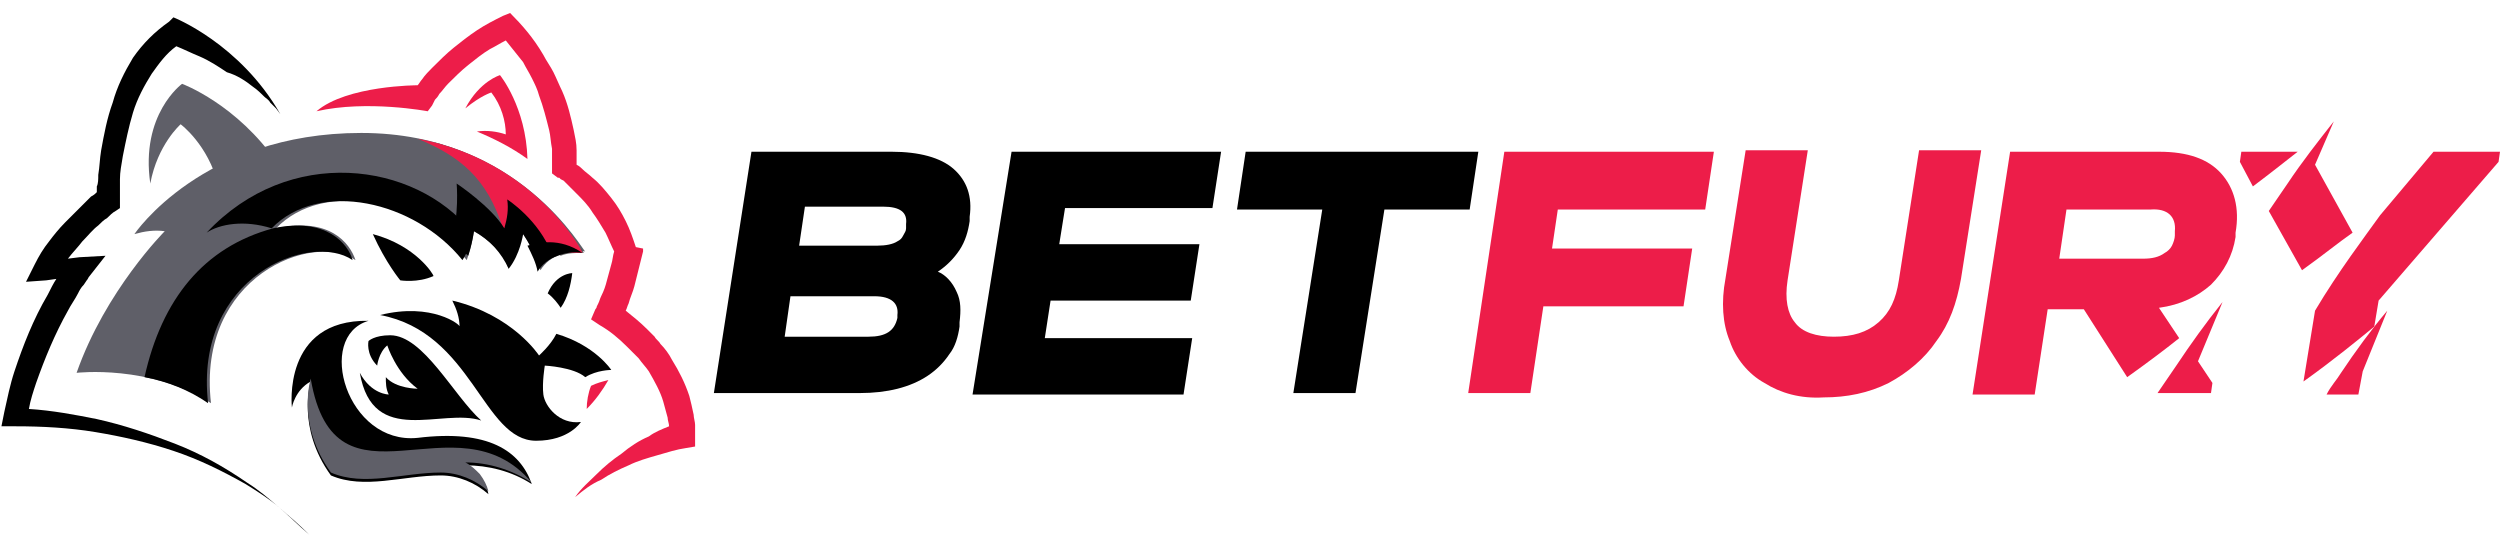
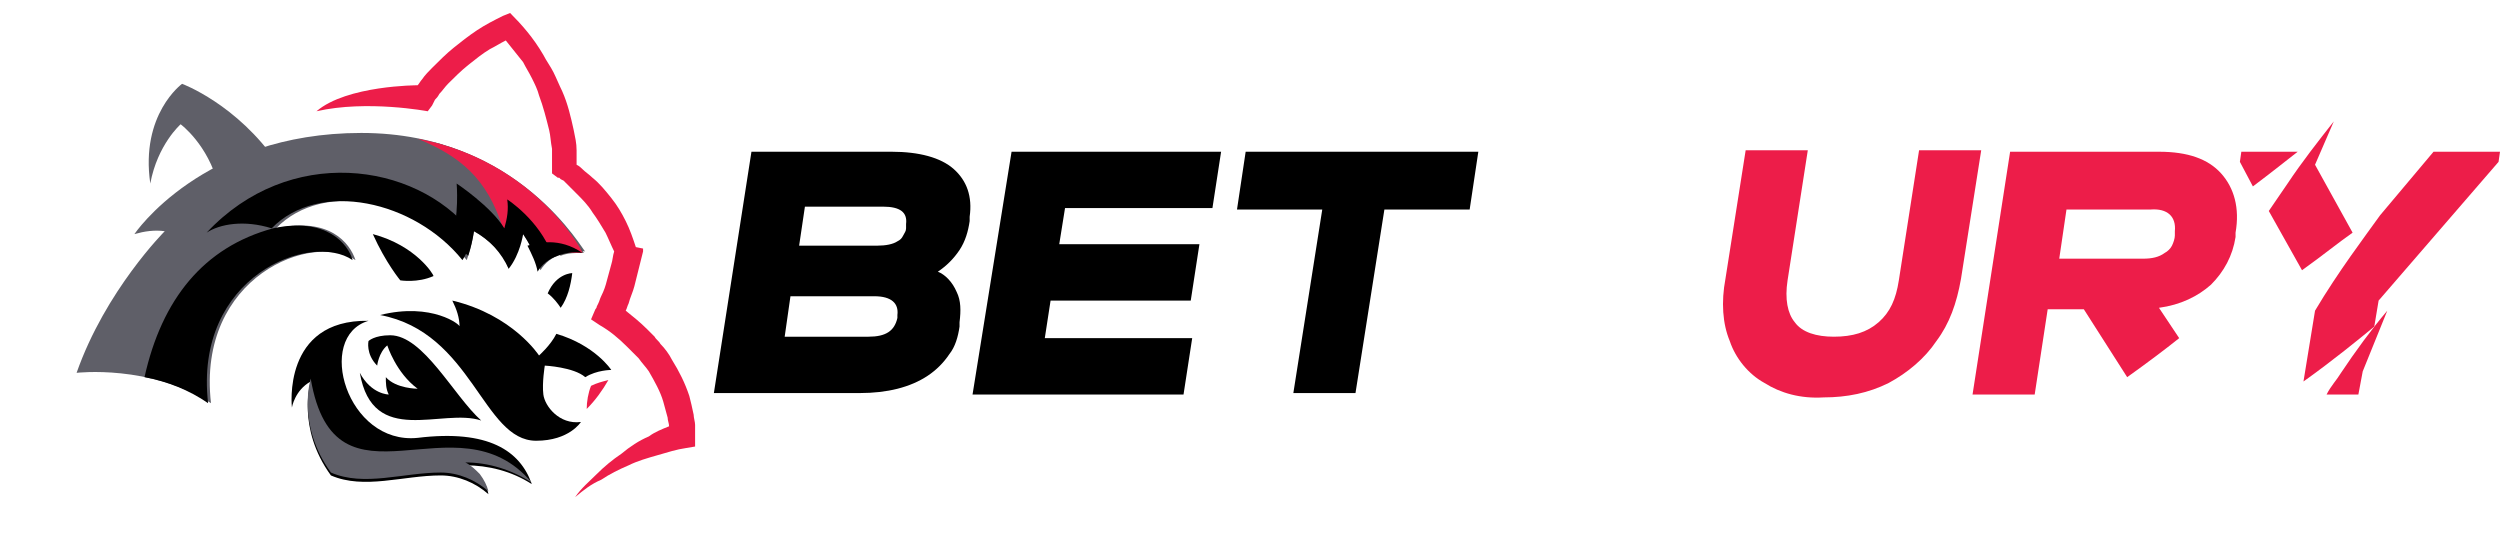
<svg xmlns="http://www.w3.org/2000/svg" version="1.1" id="Capa_1" x="0px" y="0px" viewBox="0 0 173 38" style="enable-background:new 0 0 173 38;" xml:space="preserve">
  <style type="text/css"> .st0{fill:#ED1D49;} .st1{fill:#5F5F68;} .st2{fill:#636363;} </style>
  <path class="st0" d="M155.1,10.5l-0.1,0.7l0.9,1.7c1.2-0.9,2.2-1.7,3.1-2.4H155.1z" />
  <path class="st0" d="M160.2,11.4l1.3-3c-1.1,1.4-2.2,2.8-3.2,4.3c-0.4,0.6-0.9,1.3-1.3,1.9l2.3,4.1c1.4-1,2.5-1.9,3.5-2.6 L160.2,11.4z" />
  <path class="st0" d="M162,25.8c-0.3,0.5-0.7,0.9-1,1.5h2.2l0.3-1.6l1.7-4.2C164.1,22.8,163,24.3,162,25.8L162,25.8z" />
  <path class="st0" d="M168.4,10.5l-3.7,4.4c-1,1.4-2.9,3.9-4.5,6.6l-0.8,4.9c2.1-1.5,3.8-2.9,4.9-3.8l0.3-1.8l8.3-9.6l0.1-0.7 L168.4,10.5z" />
  <path class="st0" d="M149.4,10.5h-10.3l-2.6,16.8h4.3l0.9-5.9h2.5l3,4.7c1.4-1,2.6-1.9,3.6-2.7l-1.4-2.1c1.5-0.2,2.7-0.8,3.6-1.6 c0.9-0.9,1.5-2,1.7-3.3l0-0.3c0.3-1.7-0.1-3.1-1-4.1C152.8,11,151.4,10.5,149.4,10.5z M150.5,16l0,0.3c0,0.2-0.1,0.5-0.2,0.7 c-0.1,0.2-0.3,0.4-0.5,0.5c-0.4,0.3-0.9,0.4-1.5,0.4h-5.8l0.5-3.4h5.8C150,14.4,150.6,15,150.5,16L150.5,16z" />
-   <path class="st0" d="M150.6,25.3c-0.4,0.6-0.9,1.3-1.3,1.9h3.7l0.1-0.7l-1-1.5l1.7-4.1C152.6,22.4,151.6,23.8,150.6,25.3L150.6,25.3 z" />
  <path d="M66.2,20.2c0.3,0.6,0.3,1.3,0.2,2.1l0,0.3c-0.1,0.7-0.3,1.4-0.7,1.9c-0.4,0.6-0.9,1.1-1.5,1.5c-1.2,0.8-2.8,1.2-4.7,1.2 H49.4L52,10.5h9.7c1.9,0,3.4,0.4,4.3,1.2s1.3,1.9,1.1,3.3l0,0.3c-0.1,0.7-0.3,1.4-0.7,2s-0.9,1.1-1.5,1.5 C65.4,19,65.9,19.5,66.2,20.2L66.2,20.2z M55.7,14.3L55.3,17h5.4c0.6,0,1.1-0.1,1.4-0.3c0.2-0.1,0.3-0.2,0.4-0.4 c0.1-0.2,0.2-0.3,0.2-0.5l0-0.3c0.1-0.8-0.4-1.2-1.6-1.2H55.7z M62.1,21.8c0.1-0.8-0.4-1.3-1.6-1.3h-5.8l-0.4,2.8h5.8 c1.2,0,1.8-0.4,2-1.3L62.1,21.8z" />
  <path d="M70,10.5h14.5l-0.6,3.9H73.7l-0.4,2.5H83l-0.6,3.9h-9.7l-0.4,2.6h10.2l-0.6,3.9H67.3L70,10.5z" />
  <path d="M91.5,14.5h-5.9l0.6-4h16.1l-0.6,4h-5.9l-2,12.7h-4.3L91.5,14.5z" />
-   <path class="st0" d="M104.1,10.5h14.5l-0.6,4h-10.2l-0.4,2.7h9.7l-0.6,4h-9.7l-0.9,6h-4.3L104.1,10.5z" />
  <path class="st0" d="M122.1,26.5c-1.1-0.6-2-1.7-2.4-2.9c-0.5-1.2-0.6-2.7-0.3-4.3l1.4-8.9h4.3l-1.4,9c-0.2,1.3,0,2.3,0.5,2.9 c0.5,0.7,1.5,1,2.7,1c1.3,0,2.3-0.3,3.1-1c0.8-0.7,1.2-1.6,1.4-2.9l1.4-9h4.3l-1.4,8.9c-0.3,1.7-0.8,3.1-1.7,4.3 c-0.8,1.2-2,2.2-3.3,2.9c-1.4,0.7-2.9,1-4.5,1C124.6,27.6,123.2,27.2,122.1,26.5z" />
  <path class="st1" d="M25,9.2c-11,0-15.7,7-15.7,7c0.7-0.2,1.4-0.3,2.1-0.2c0,0-4.1,4.1-6.1,9.8c0,0,5.1-0.6,9.3,2.1 c-1-8.8,7.1-11.9,10-9.9c-0.4-1.2-1.8-3-5.5-2.2c3.3-3.4,9.9-2,13.2,2.2c0.2-0.6,0.4-1.3,0.5-2c0,0,1.9,1,2.4,2.6 c0.1-1.1,1-2.4,1-2.4s0.7,0.9,1.2,2.5c0.3-0.5,0.8-0.9,1.4-1.1c0.5-0.2,1.1-0.3,1.7-0.2C40.4,17.5,36,9.2,25,9.2z" />
  <path d="M18.9,15.8c-4.8,1.3-7.7,4.9-8.9,10.3c1.6,0.3,3.1,0.9,4.4,1.8c-1-8.8,7.1-11.9,10-9.9C24.1,16.9,22.6,15,18.9,15.8z" />
  <path class="st2" d="M29.9,9.8c2.9,1.2,5.8,2.8,7.7,7l1.2,0.9c0.5-0.2,1-0.2,1.6-0.2C40.4,17.5,37.3,11.8,29.9,9.8z" />
  <path class="st1" d="M19.2,11.3c-2.8-4.1-6.6-5.5-6.6-5.5s-2.9,2.1-2.2,6.9c0.5-2.7,2.1-4.1,2.1-4.1s1.9,1.4,2.6,4.2 C15.9,15.6,19.2,11.3,19.2,11.3z" />
  <path d="M37.9,20.3c0.6-1.4,1.7-1.4,1.7-1.4c-0.1,0.8-0.3,1.7-0.8,2.4C38.6,21,38.3,20.6,37.9,20.3L37.9,20.3z" />
  <path d="M26.3,21.8c6.4,1.2,7.1,8.7,10.8,8.7c2.3,0,3.1-1.3,3.1-1.3c-1.5,0.2-2.5-1.1-2.6-1.9s0.1-2,0.1-2s2,0.1,2.8,0.8 c0.8-0.5,1.8-0.5,1.8-0.5s-1.1-1.7-3.8-2.5c-0.4,0.8-1.2,1.5-1.2,1.5s-1.8-2.8-6-3.8c0.3,0.6,0.5,1.2,0.5,1.8 C31.9,22.5,29.9,20.9,26.3,21.8z" />
  <path d="M26.1,25.3c-0.8-0.8-0.6-1.7-0.6-1.7s0.4-0.4,1.5-0.4c2.3,0,4.4,4.2,6.3,5.9c-2.7-0.9-7.5,1.9-8.4-3.3c0.8,1.5,2,1.5,2,1.5 c-0.2-0.4-0.2-0.8-0.2-1.2c0.7,0.8,2.2,0.8,2.2,0.8c-1.5-1.1-2.1-3-2.1-3C26.2,24.4,26.1,25.3,26.1,25.3z" />
  <path d="M25.5,22.2c-3.7,1.1-1.5,8.6,3.4,8.1c4.9-0.6,7.1,0.9,7.9,3.2c-1.4-0.9-3-1.3-4.6-1.3c0.4,0.2,0.7,0.4,1,0.8 c0.3,0.3,0.5,0.7,0.6,1.2c-0.9-0.8-2.1-1.3-3.3-1.3c-2.6,0-5.3,1-7.6,0c-2.4-3.3-1.4-6.5-1.4-6.5c-1.1,0.6-1.3,1.8-1.3,1.8 S19.5,22.1,25.5,22.2z" />
  <path class="st1" d="M36.8,33.4c-5.2-6.2-13.6,2.7-15.3-7.2c0,0-1,3.2,1.4,6.5c2.3,1,5,0,7.6,0c1.2,0,2.4,0.5,3.3,1.3 c-0.1-0.4-0.3-0.8-0.6-1.2c-0.3-0.3-0.6-0.6-1-0.8C33.8,32,35.4,32.5,36.8,33.4z" />
  <path d="M25.8,16.2c0.9,2,1.9,3.2,1.9,3.2s1.2,0.2,2.3-0.3C30,19,28.8,17,25.8,16.2z" />
  <path class="st0" d="M28.9,9.6c2.9,1.2,4.8,2.7,5.9,6.2l1.7,0.4c0.7,1.3,3.2,1.3,3.8,1.3C40.4,17.5,37,11.1,28.9,9.6z" />
-   <path class="st0" d="M32.2,7.5c1-1.9,2.4-2.3,2.4-2.3s1.8,2.2,1.9,5.8c-1.1-0.8-2.3-1.4-3.5-1.9c0.7-0.1,1.4,0,2,0.2 C35,8.4,34.7,7.3,34,6.4C34,6.4,33.3,6.6,32.2,7.5z" />
  <path class="st0" d="M40.6,28.3c0.6-0.6,1.1-1.3,1.5-2c-0.4,0.1-0.8,0.2-1.2,0.4C40.7,27.2,40.6,27.8,40.6,28.3L40.6,28.3z" />
  <path class="st0" d="M35.3,0.9l-0.5,0.2c-0.6,0.3-1.2,0.6-1.8,1c-0.6,0.4-1.1,0.8-1.6,1.2c-0.5,0.4-1,0.9-1.5,1.4 c-0.2,0.2-0.5,0.5-0.7,0.8c-0.1,0.1-0.2,0.3-0.3,0.4c0,0-4.9,0-7,1.8c3.5-0.8,7.7,0,7.7,0l0.3-0.4L30,7.1l0.1-0.2 c0.1-0.1,0.2-0.2,0.3-0.4c0.2-0.2,0.4-0.5,0.6-0.7c0.4-0.4,0.9-0.9,1.4-1.3c0.5-0.4,1-0.8,1.5-1.1c0.4-0.2,0.7-0.4,1.1-0.6 c0.4,0.5,0.8,1,1.2,1.5c0.2,0.4,0.4,0.7,0.6,1.1c0.2,0.4,0.4,0.8,0.5,1.2c0.3,0.8,0.5,1.6,0.7,2.4c0.1,0.4,0.1,0.8,0.2,1.3 c0,0.2,0,0.4,0,0.6v0.6l0,0.5l0.4,0.3l0.1,0l0.1,0.1l0.2,0.1c0.1,0.1,0.2,0.2,0.3,0.3c0.2,0.2,0.4,0.4,0.6,0.6 c0.4,0.4,0.8,0.8,1.1,1.3c0.3,0.4,0.6,0.9,0.9,1.4c0.2,0.4,0.4,0.9,0.6,1.3c-0.1,0.3-0.1,0.6-0.2,0.9c-0.1,0.4-0.2,0.7-0.3,1.1 c-0.1,0.4-0.2,0.7-0.4,1.1c-0.1,0.2-0.1,0.3-0.2,0.5l-0.1,0.2c0,0.1-0.1,0.2-0.1,0.2l-0.3,0.7l0.6,0.4c0.7,0.4,1.3,0.9,1.9,1.5 c0.1,0.1,0.3,0.3,0.4,0.4s0.3,0.3,0.4,0.4c0.2,0.3,0.5,0.6,0.7,0.9c0.4,0.7,0.8,1.4,1,2.1c0.1,0.4,0.2,0.7,0.3,1.1 c0,0.2,0.1,0.4,0.1,0.6v0c-0.5,0.2-1,0.4-1.4,0.7c-0.7,0.3-1.3,0.7-1.9,1.2c-0.6,0.4-1.2,0.9-1.7,1.4c-0.5,0.5-1.1,1-1.5,1.6 c0.6-0.5,1.1-0.9,1.8-1.2c0.6-0.4,1.2-0.7,1.9-1c0.6-0.3,1.3-0.5,2-0.7c0.7-0.2,1.3-0.4,2-0.5l0.6-0.1v-0.9l0-0.2c0-0.1,0-0.2,0-0.4 c0-0.2-0.1-0.5-0.1-0.7c-0.1-0.5-0.2-0.9-0.3-1.3c-0.3-0.9-0.7-1.7-1.2-2.5c-0.2-0.4-0.5-0.8-0.8-1.1c-0.1-0.2-0.3-0.3-0.4-0.5 c-0.2-0.2-0.3-0.3-0.5-0.5c-0.5-0.5-1-0.9-1.5-1.3c0.1-0.2,0.1-0.3,0.2-0.5c0.1-0.4,0.3-0.8,0.4-1.2c0.1-0.4,0.2-0.8,0.3-1.2 c0.1-0.4,0.2-0.8,0.3-1.2l0-0.2L44,17.1c-0.2-0.6-0.4-1.2-0.7-1.8c-0.3-0.6-0.6-1.1-1-1.6c-0.4-0.5-0.8-1-1.3-1.4 c-0.2-0.2-0.5-0.4-0.7-0.6c-0.1-0.1-0.2-0.2-0.4-0.3l0,0c0-0.1,0-0.2,0-0.3c0-0.2,0-0.5,0-0.7c0-0.5-0.1-0.9-0.2-1.4 c-0.2-0.9-0.4-1.8-0.8-2.7c-0.2-0.4-0.4-0.9-0.6-1.3c-0.2-0.4-0.5-0.8-0.7-1.2C36.9,2.6,36.1,1.7,35.3,0.9L35.3,0.9z" />
  <path d="M40.3,17.4l-0.1-0.2C40.2,17.3,40.3,17.3,40.3,17.4z" />
  <path d="M40.3,17.4L40.3,17.4L40.3,17.4z" />
  <path d="M40.3,17.5L40.3,17.5L40.3,17.5z" />
  <path d="M40.4,17.5L40.4,17.5L40.4,17.5z" />
  <path d="M36.5,17c0.3,0.6,0.6,1.2,0.7,1.8c0.3-0.5,0.8-0.9,1.4-1.1c0.5-0.2,1.1-0.3,1.7-0.2C38.7,16.4,37.2,16.8,36.5,17z" />
  <path d="M32.6,16c-3.9-4.8-12.6-6-18.3,0.1c0.9-0.6,2.6-0.9,4.5-0.3l0,0c3.3-3.4,9.9-1.9,13.2,2.2C32.4,17.4,32.6,16.7,32.6,16z" />
-   <path d="M19.3,35.1c-0.7-0.6-1.4-1.2-2.2-1.7c-1.6-1.1-3.2-2-5-2.7c-1.8-0.7-3.6-1.3-5.4-1.7c-1.5-0.3-3.1-0.6-4.7-0.7 c0.1-0.6,0.3-1.2,0.5-1.8c0.6-1.7,1.3-3.4,2.2-5c0.2-0.4,0.5-0.8,0.7-1.2c0.1-0.2,0.2-0.4,0.4-0.6l0.2-0.3c0.1-0.1,0.1-0.2,0.2-0.3 l1.1-1.4l-1.8,0.1l-0.8,0.1l0,0c0.3-0.4,0.7-0.8,1-1.2c0.4-0.4,0.7-0.8,1.1-1.1c0.2-0.2,0.4-0.4,0.6-0.5c0.2-0.2,0.4-0.4,0.6-0.5 l0.3-0.2l0-0.4v-0.4c0-0.1,0-0.3,0-0.4c0-0.3,0-0.5,0-0.8c0-0.5,0.1-1,0.2-1.6c0.2-1,0.4-2,0.7-3c0.3-1,0.8-1.9,1.3-2.7 c0.5-0.7,1-1.4,1.7-1.9c0.5,0.2,1.1,0.5,1.6,0.7c0.7,0.3,1.3,0.7,1.9,1.1C16.4,5.2,17,5.6,17.5,6c0.3,0.2,0.6,0.5,0.8,0.7 c0.1,0.1,0.3,0.2,0.4,0.4l0.2,0.2L19,7.4l0.1,0.1l0.3,0.4C16.6,3,12,1.2,12,1.2l-0.3,0.3C10.7,2.2,9.9,3,9.2,4C8.6,5,8.1,6,7.8,7.1 C7.4,8.2,7.2,9.3,7,10.4c-0.1,0.6-0.1,1.1-0.2,1.7c0,0.3,0,0.6-0.1,0.8c0,0.1,0,0.3,0,0.4v0c-0.1,0.1-0.2,0.2-0.4,0.3 c-0.2,0.2-0.4,0.4-0.6,0.6c-0.4,0.4-0.8,0.8-1.2,1.2c-0.4,0.4-0.8,0.9-1.1,1.3c-0.4,0.5-0.7,1-1,1.6l-0.6,1.2l1.4-0.1l0.7-0.1 c-0.2,0.3-0.4,0.7-0.6,1.1c-1,1.7-1.7,3.5-2.3,5.3c-0.3,0.9-0.5,1.9-0.7,2.8l-0.2,1h1c1.8,0,3.7,0.1,5.5,0.4 c1.8,0.3,3.6,0.7,5.4,1.3c1.8,0.6,3.4,1.4,5,2.3c0.8,0.5,1.6,1,2.3,1.6c0.7,0.6,1.4,1.2,2.1,1.9C20.7,36.4,20,35.7,19.3,35.1 L19.3,35.1z" />
  <path d="M35.1,13.8c0.1,0.7,0,1.3-0.2,2c-0.9-1.5-3.3-3.1-3.3-3.1s0.2,2.3-0.4,3.9l1.2,1.1c0.2-0.6,0.3-1.1,0.4-1.7 c1.1,0.6,1.9,1.5,2.4,2.6c0.8-1,1-2.4,1-2.4c0.4,0.6,0.7,1.2,1,1.9l1-0.5C37.3,15.2,35.1,13.8,35.1,13.8z" />
</svg>